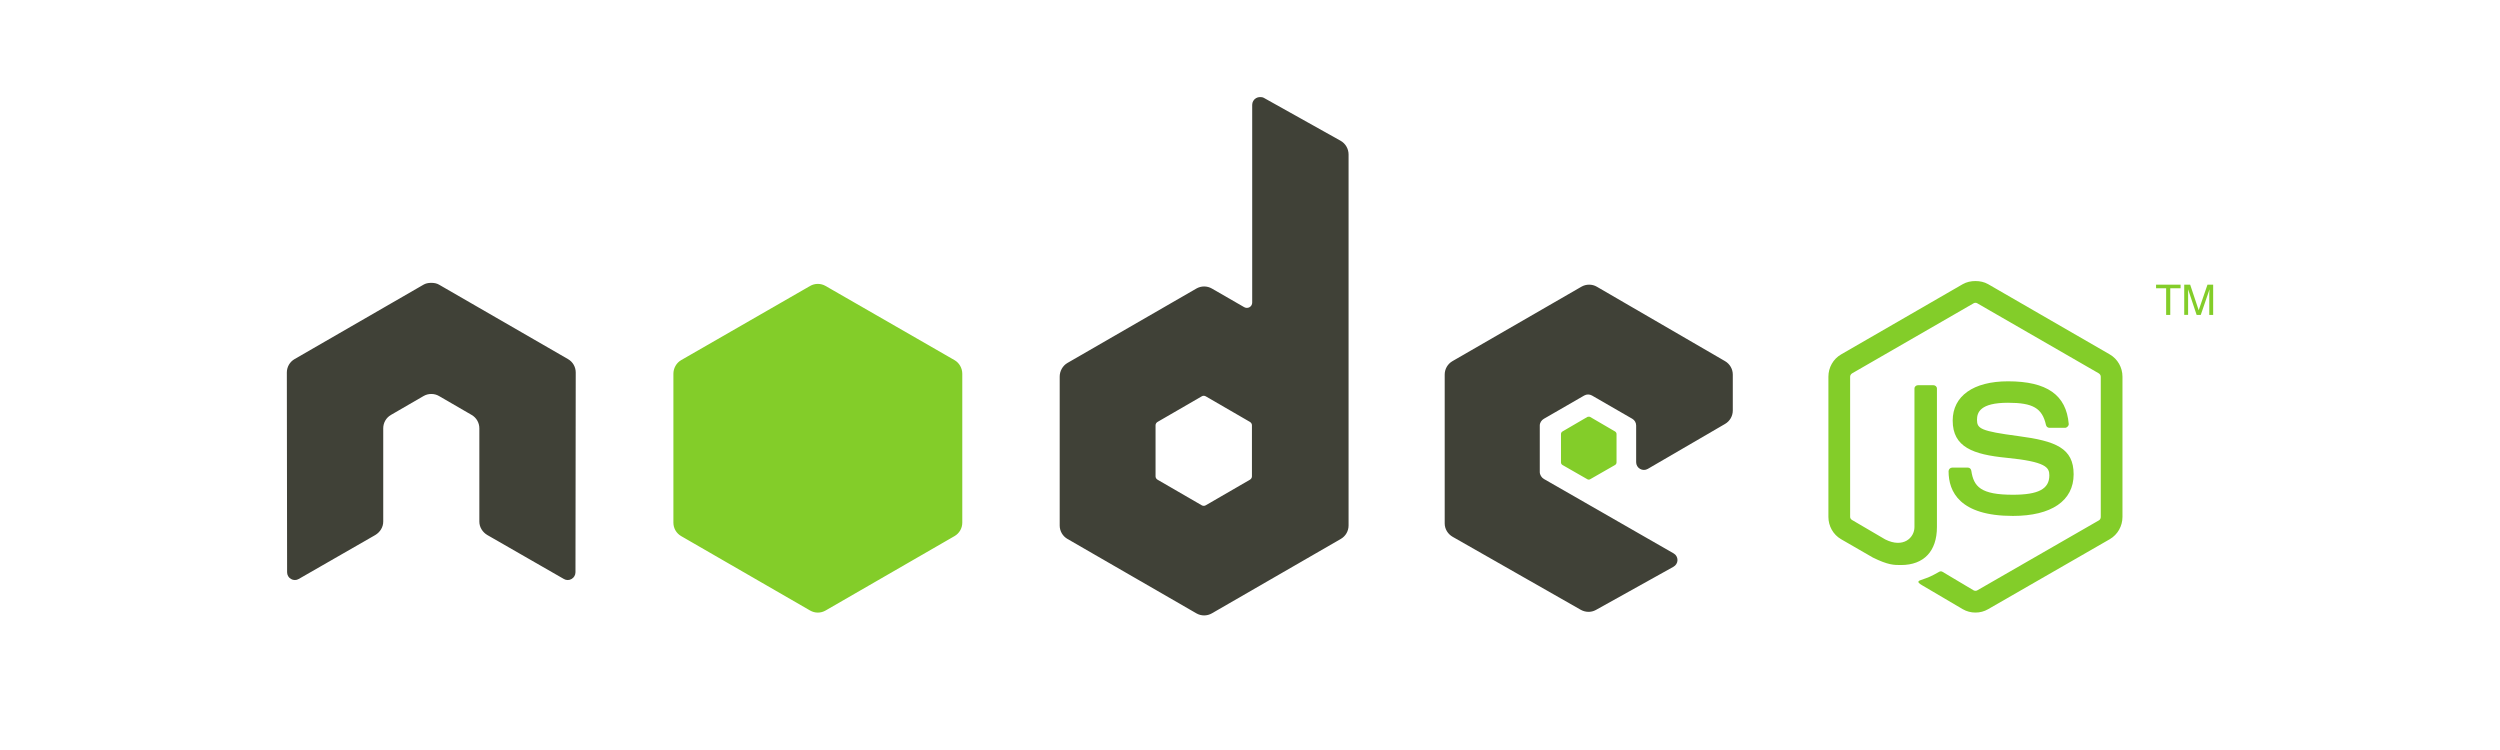
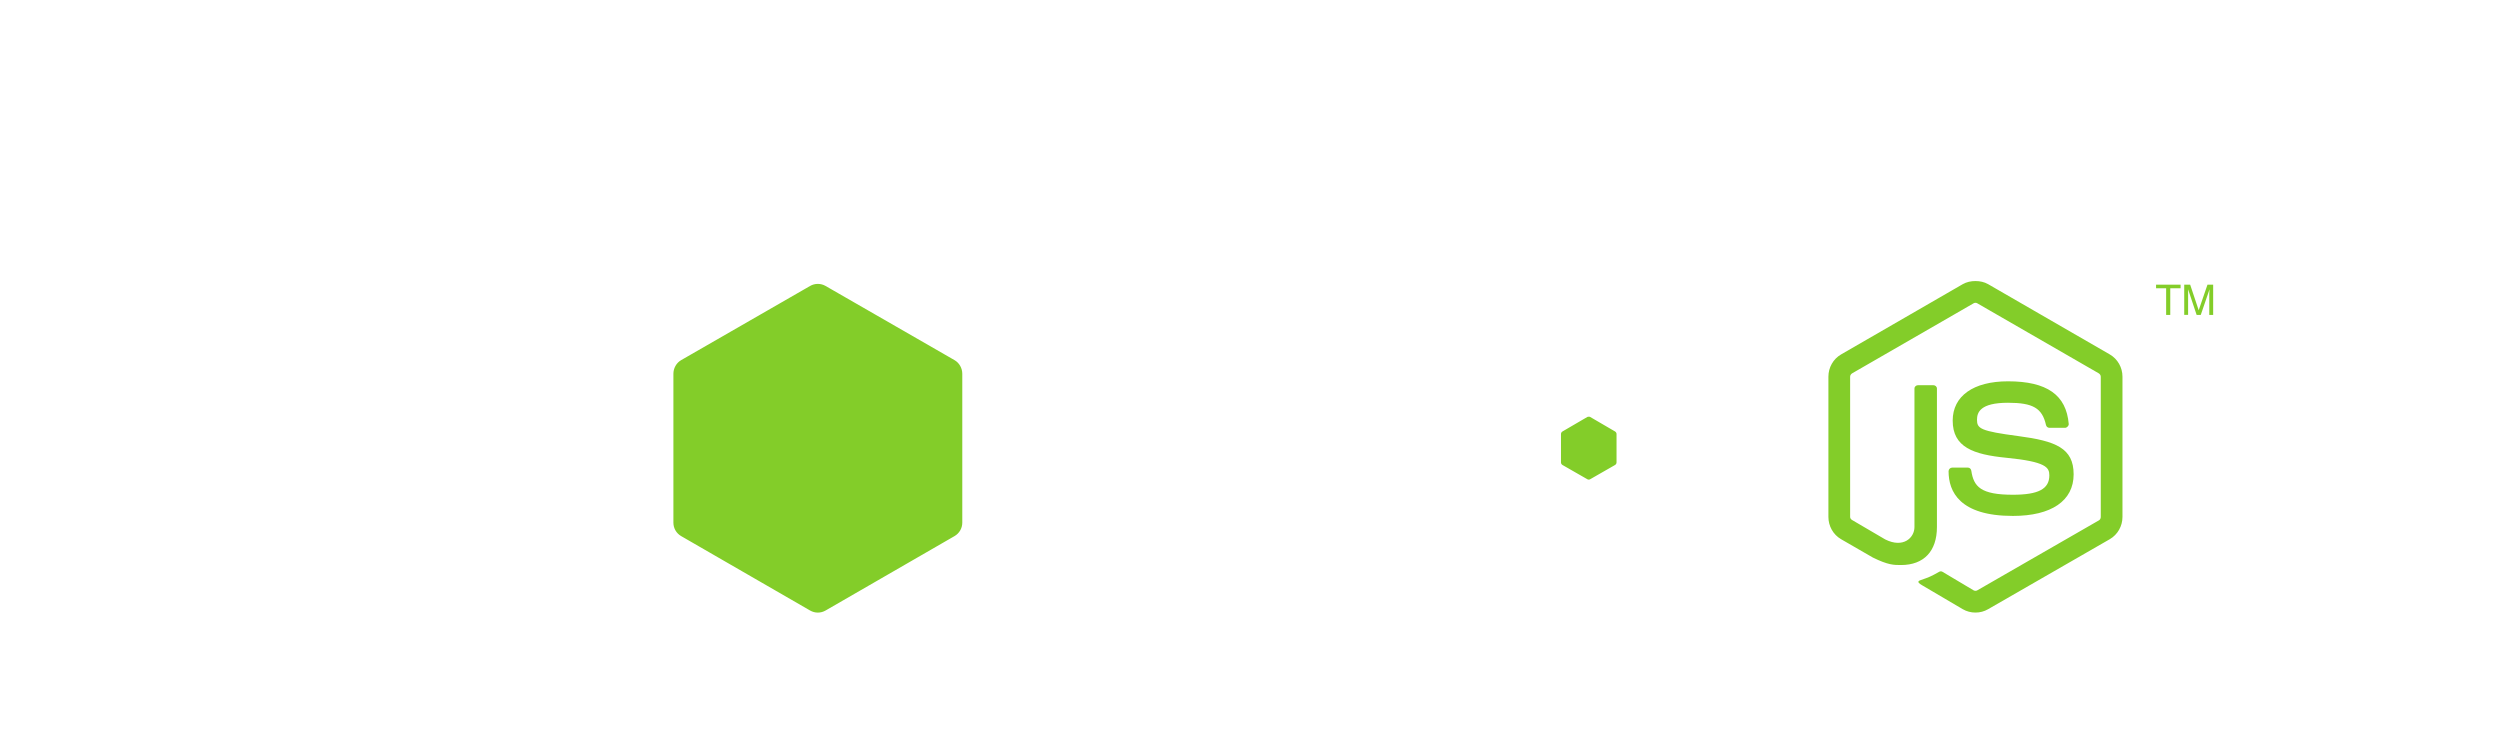
<svg xmlns="http://www.w3.org/2000/svg" version="1.1" id="Layer_1" x="0px" y="0px" width="400px" height="120px" viewBox="0 0 400 120" enable-background="new 0 0 400 120" xml:space="preserve">
  <g id="layer1" transform="translate(-115.944,-501.421)">
-     <path id="path22" fill="#404137" d="M317.535,516.953c-0.214,0.002-0.43,0.054-0.619,0.166c-0.382,0.223-0.621,0.634-0.621,1.075   v31.628c0,0.31-0.144,0.588-0.414,0.744c-0.269,0.156-0.597,0.156-0.868,0l-5.167-2.978c-0.771-0.443-1.71-0.443-2.481,0   l-20.63,11.906c-0.771,0.447-1.24,1.302-1.24,2.192v23.813c0,0.89,0.469,1.704,1.24,2.15l20.63,11.906   c0.772,0.445,1.709,0.445,2.481,0l20.629-11.906c0.772-0.446,1.24-1.261,1.24-2.15v-59.367c0-0.904-0.492-1.752-1.28-2.192   l-12.279-6.864C317.963,516.97,317.749,516.951,317.535,516.953L317.535,516.953z M184.825,546.679   c-0.394,0.016-0.764,0.085-1.117,0.289l-20.63,11.907c-0.768,0.443-1.24,1.252-1.24,2.15l0.041,31.957   c0,0.446,0.23,0.858,0.621,1.075c0.384,0.229,0.859,0.229,1.241,0l12.238-7.027c0.775-0.461,1.281-1.264,1.281-2.151v-14.924   c0-0.891,0.468-1.707,1.24-2.149l5.209-3.018c0.39-0.227,0.807-0.331,1.241-0.331c0.424,0,0.861,0.104,1.24,0.331l5.208,3.018   c0.772,0.442,1.24,1.259,1.24,2.149v14.924c0,0.888,0.512,1.696,1.283,2.151l12.237,7.027c0.384,0.229,0.859,0.229,1.24,0   c0.38-0.217,0.62-0.629,0.62-1.075l0.041-31.957c0-0.897-0.466-1.707-1.24-2.15l-20.63-11.907c-0.35-0.204-0.721-0.273-1.117-0.289   H184.825L184.825,546.679z M370.206,546.968c-0.43-0.001-0.852,0.108-1.24,0.33l-20.629,11.907   c-0.771,0.446-1.241,1.259-1.241,2.15v23.814c0,0.896,0.505,1.707,1.282,2.148l20.464,11.659c0.757,0.432,1.68,0.464,2.439,0.042   l12.404-6.905c0.393-0.217,0.659-0.626,0.66-1.075c0.002-0.448-0.231-0.851-0.62-1.074l-20.754-11.906   c-0.389-0.223-0.662-0.671-0.662-1.116v-7.442c0-0.445,0.276-0.854,0.662-1.074l6.449-3.721c0.386-0.222,0.855-0.222,1.241,0   l6.45,3.721c0.384,0.221,0.618,0.629,0.618,1.074v5.871c0,0.446,0.236,0.853,0.622,1.074c0.386,0.224,0.854,0.224,1.239,0   l12.362-7.194c0.767-0.444,1.24-1.262,1.24-2.148v-5.747c0-0.888-0.473-1.704-1.24-2.15l-20.508-11.907   C371.061,547.075,370.639,546.968,370.206,546.968L370.206,546.968z M308.523,564.745c0.107,0,0.234,0.027,0.33,0.081l7.07,4.094   c0.192,0.11,0.331,0.315,0.331,0.537v8.186c0,0.224-0.138,0.427-0.331,0.538l-7.07,4.093c-0.191,0.109-0.426,0.109-0.62,0   l-7.069-4.093c-0.193-0.111-0.332-0.314-0.332-0.538v-8.186c0-0.222,0.139-0.425,0.332-0.537l7.069-4.091   C308.33,564.773,308.414,564.746,308.523,564.745L308.523,564.745z" />
    <path id="path28" fill="#83CD29" d="M432.015,546.389c-0.716,0-1.411,0.149-2.027,0.496l-19.473,11.246   c-1.26,0.726-2.026,2.096-2.026,3.555v22.449c0,1.458,0.767,2.829,2.026,3.556l5.087,2.936c2.47,1.217,3.381,1.198,4.505,1.198   c3.659,0,5.746-2.219,5.746-6.076v-22.162c0-0.312-0.271-0.536-0.578-0.536h-2.439c-0.312,0-0.579,0.225-0.579,0.536v22.162   c0,1.708-1.78,3.43-4.671,1.983l-5.292-3.101c-0.186-0.102-0.33-0.281-0.33-0.496v-22.449c0-0.212,0.142-0.43,0.33-0.537   l19.431-11.204c0.183-0.104,0.399-0.104,0.579,0l19.432,11.204c0.185,0.111,0.33,0.318,0.33,0.537v22.449   c0,0.215-0.106,0.435-0.29,0.538l-19.472,11.205c-0.166,0.098-0.396,0.098-0.579,0l-5.001-2.979c-0.15-0.088-0.353-0.081-0.497,0   c-1.381,0.783-1.64,0.873-2.935,1.324c-0.32,0.109-0.805,0.283,0.164,0.825l6.532,3.845c0.622,0.359,1.314,0.538,2.027,0.538   c0.722,0,1.403-0.179,2.024-0.538l19.473-11.203c1.261-0.733,2.027-2.098,2.027-3.556v-22.449c0-1.459-0.767-2.826-2.027-3.555   l-19.473-11.246C433.43,546.538,432.729,546.389,432.015,546.389L432.015,546.389z M246.798,546.844   c-0.429,0-0.856,0.109-1.24,0.332l-20.629,11.866c-0.772,0.444-1.241,1.3-1.241,2.19v23.813c0,0.892,0.469,1.705,1.241,2.151   l20.629,11.905c0.771,0.447,1.709,0.447,2.48,0l20.63-11.905c0.771-0.446,1.242-1.26,1.242-2.151v-23.813   c0-0.891-0.469-1.746-1.242-2.19l-20.63-11.866C247.654,546.953,247.228,546.844,246.798,546.844z M460.914,546.968v0.579h1.611   v4.259h0.661v-4.259h1.654v-0.579H460.914z M465.42,546.968v4.837h0.62v-2.853c0-0.116,0.005-0.295,0-0.537   c-0.008-0.246,0-0.459,0-0.579v-0.124l1.364,4.093h0.663l1.403-4.093c0,0.259-0.034,0.511-0.041,0.743   c-0.002,0.227,0,0.396,0,0.497v2.853h0.621v-4.837h-0.91l-1.405,4.093l-1.364-4.093H465.42L465.42,546.968z M437.223,562.431   c-5.545,0-8.848,2.358-8.848,6.284c0,4.257,3.278,5.427,8.601,5.952c6.365,0.624,6.862,1.559,6.862,2.812   c0,2.174-1.732,3.102-5.83,3.102c-5.145,0-6.276-1.286-6.655-3.845c-0.046-0.275-0.257-0.497-0.536-0.497h-2.524   c-0.31,0-0.577,0.267-0.577,0.579c0,3.276,1.782,7.152,10.293,7.152c6.163,0,9.716-2.419,9.716-6.656   c0-4.201-2.871-5.328-8.847-6.119c-6.04-0.8-6.615-1.189-6.615-2.605c0-1.165,0.487-2.727,4.961-2.727   c3.996,0,5.473,0.86,6.077,3.556c0.054,0.253,0.276,0.453,0.538,0.453h2.522c0.155,0,0.306-0.095,0.412-0.206   c0.107-0.119,0.182-0.253,0.167-0.413C446.549,564.613,443.456,562.431,437.223,562.431L437.223,562.431z M370.166,568.095   c-0.082,0-0.174,0-0.248,0.04l-3.968,2.315c-0.149,0.084-0.249,0.242-0.249,0.414v4.548c0,0.17,0.1,0.327,0.249,0.413l3.968,2.273   c0.148,0.085,0.308,0.085,0.455,0l3.968-2.273c0.147-0.085,0.249-0.243,0.249-0.413v-4.548c0-0.172-0.102-0.329-0.249-0.414   l-3.968-2.315C370.299,568.091,370.248,568.095,370.166,568.095z" />
  </g>
</svg>